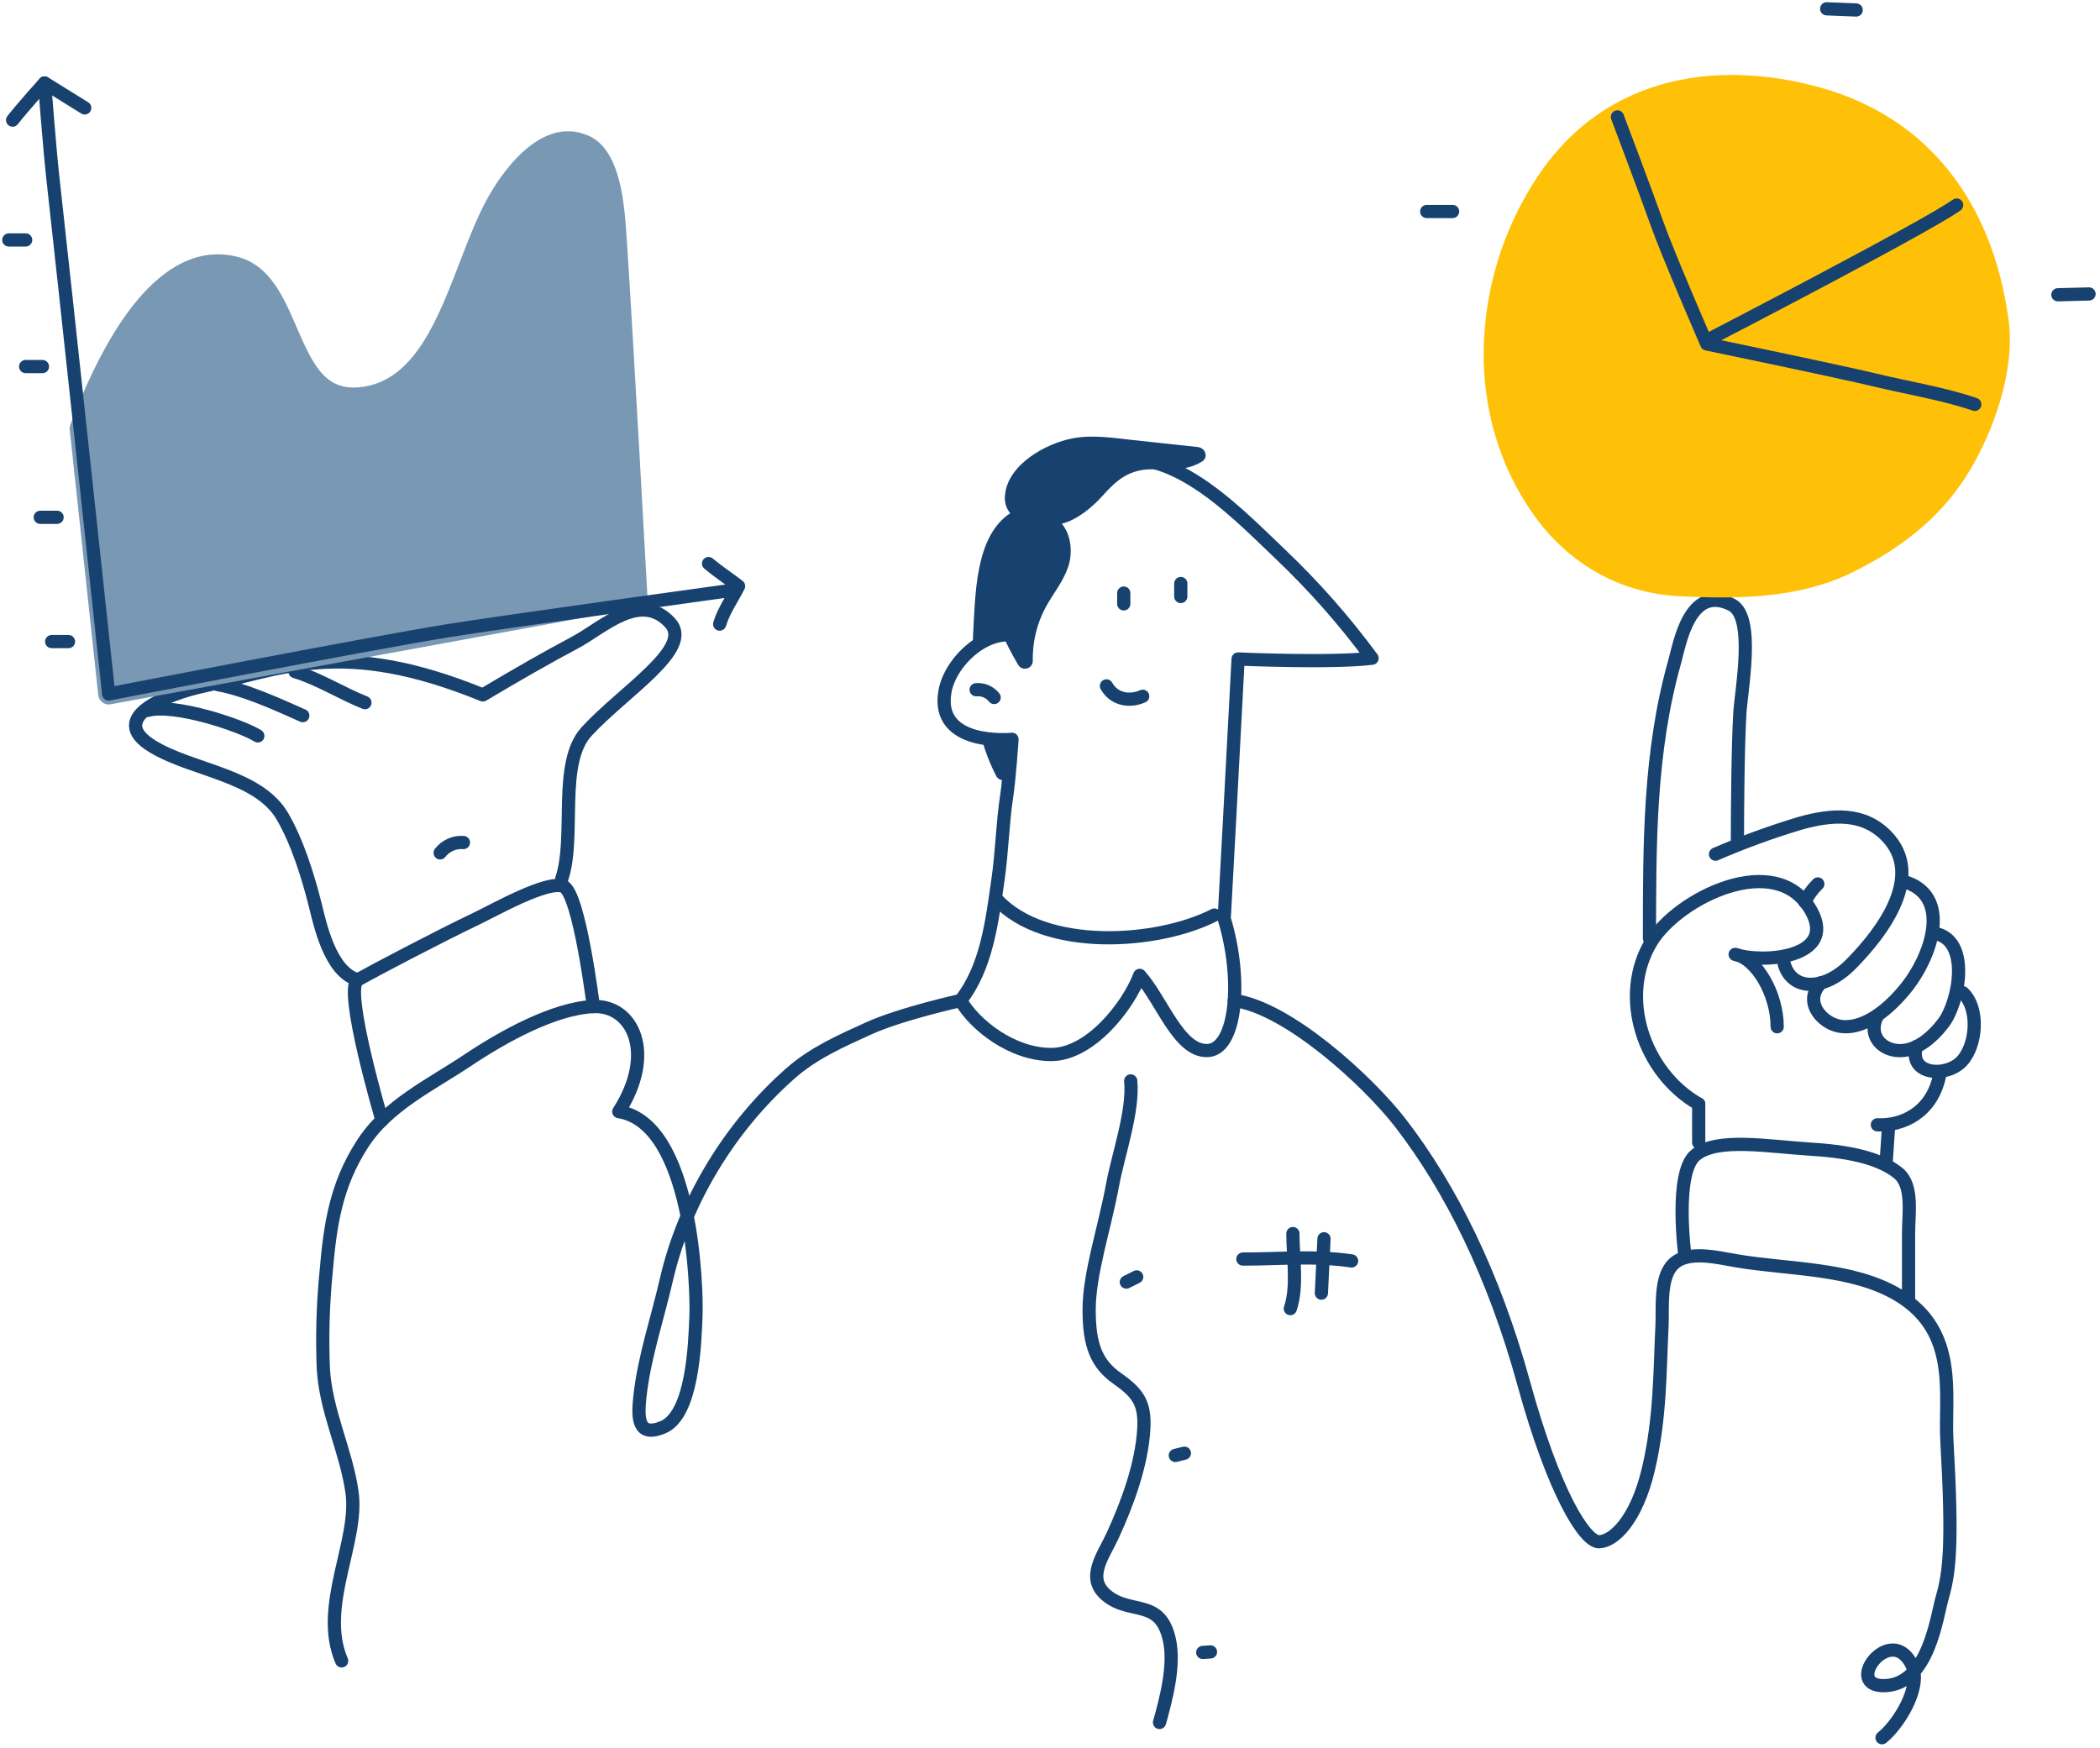
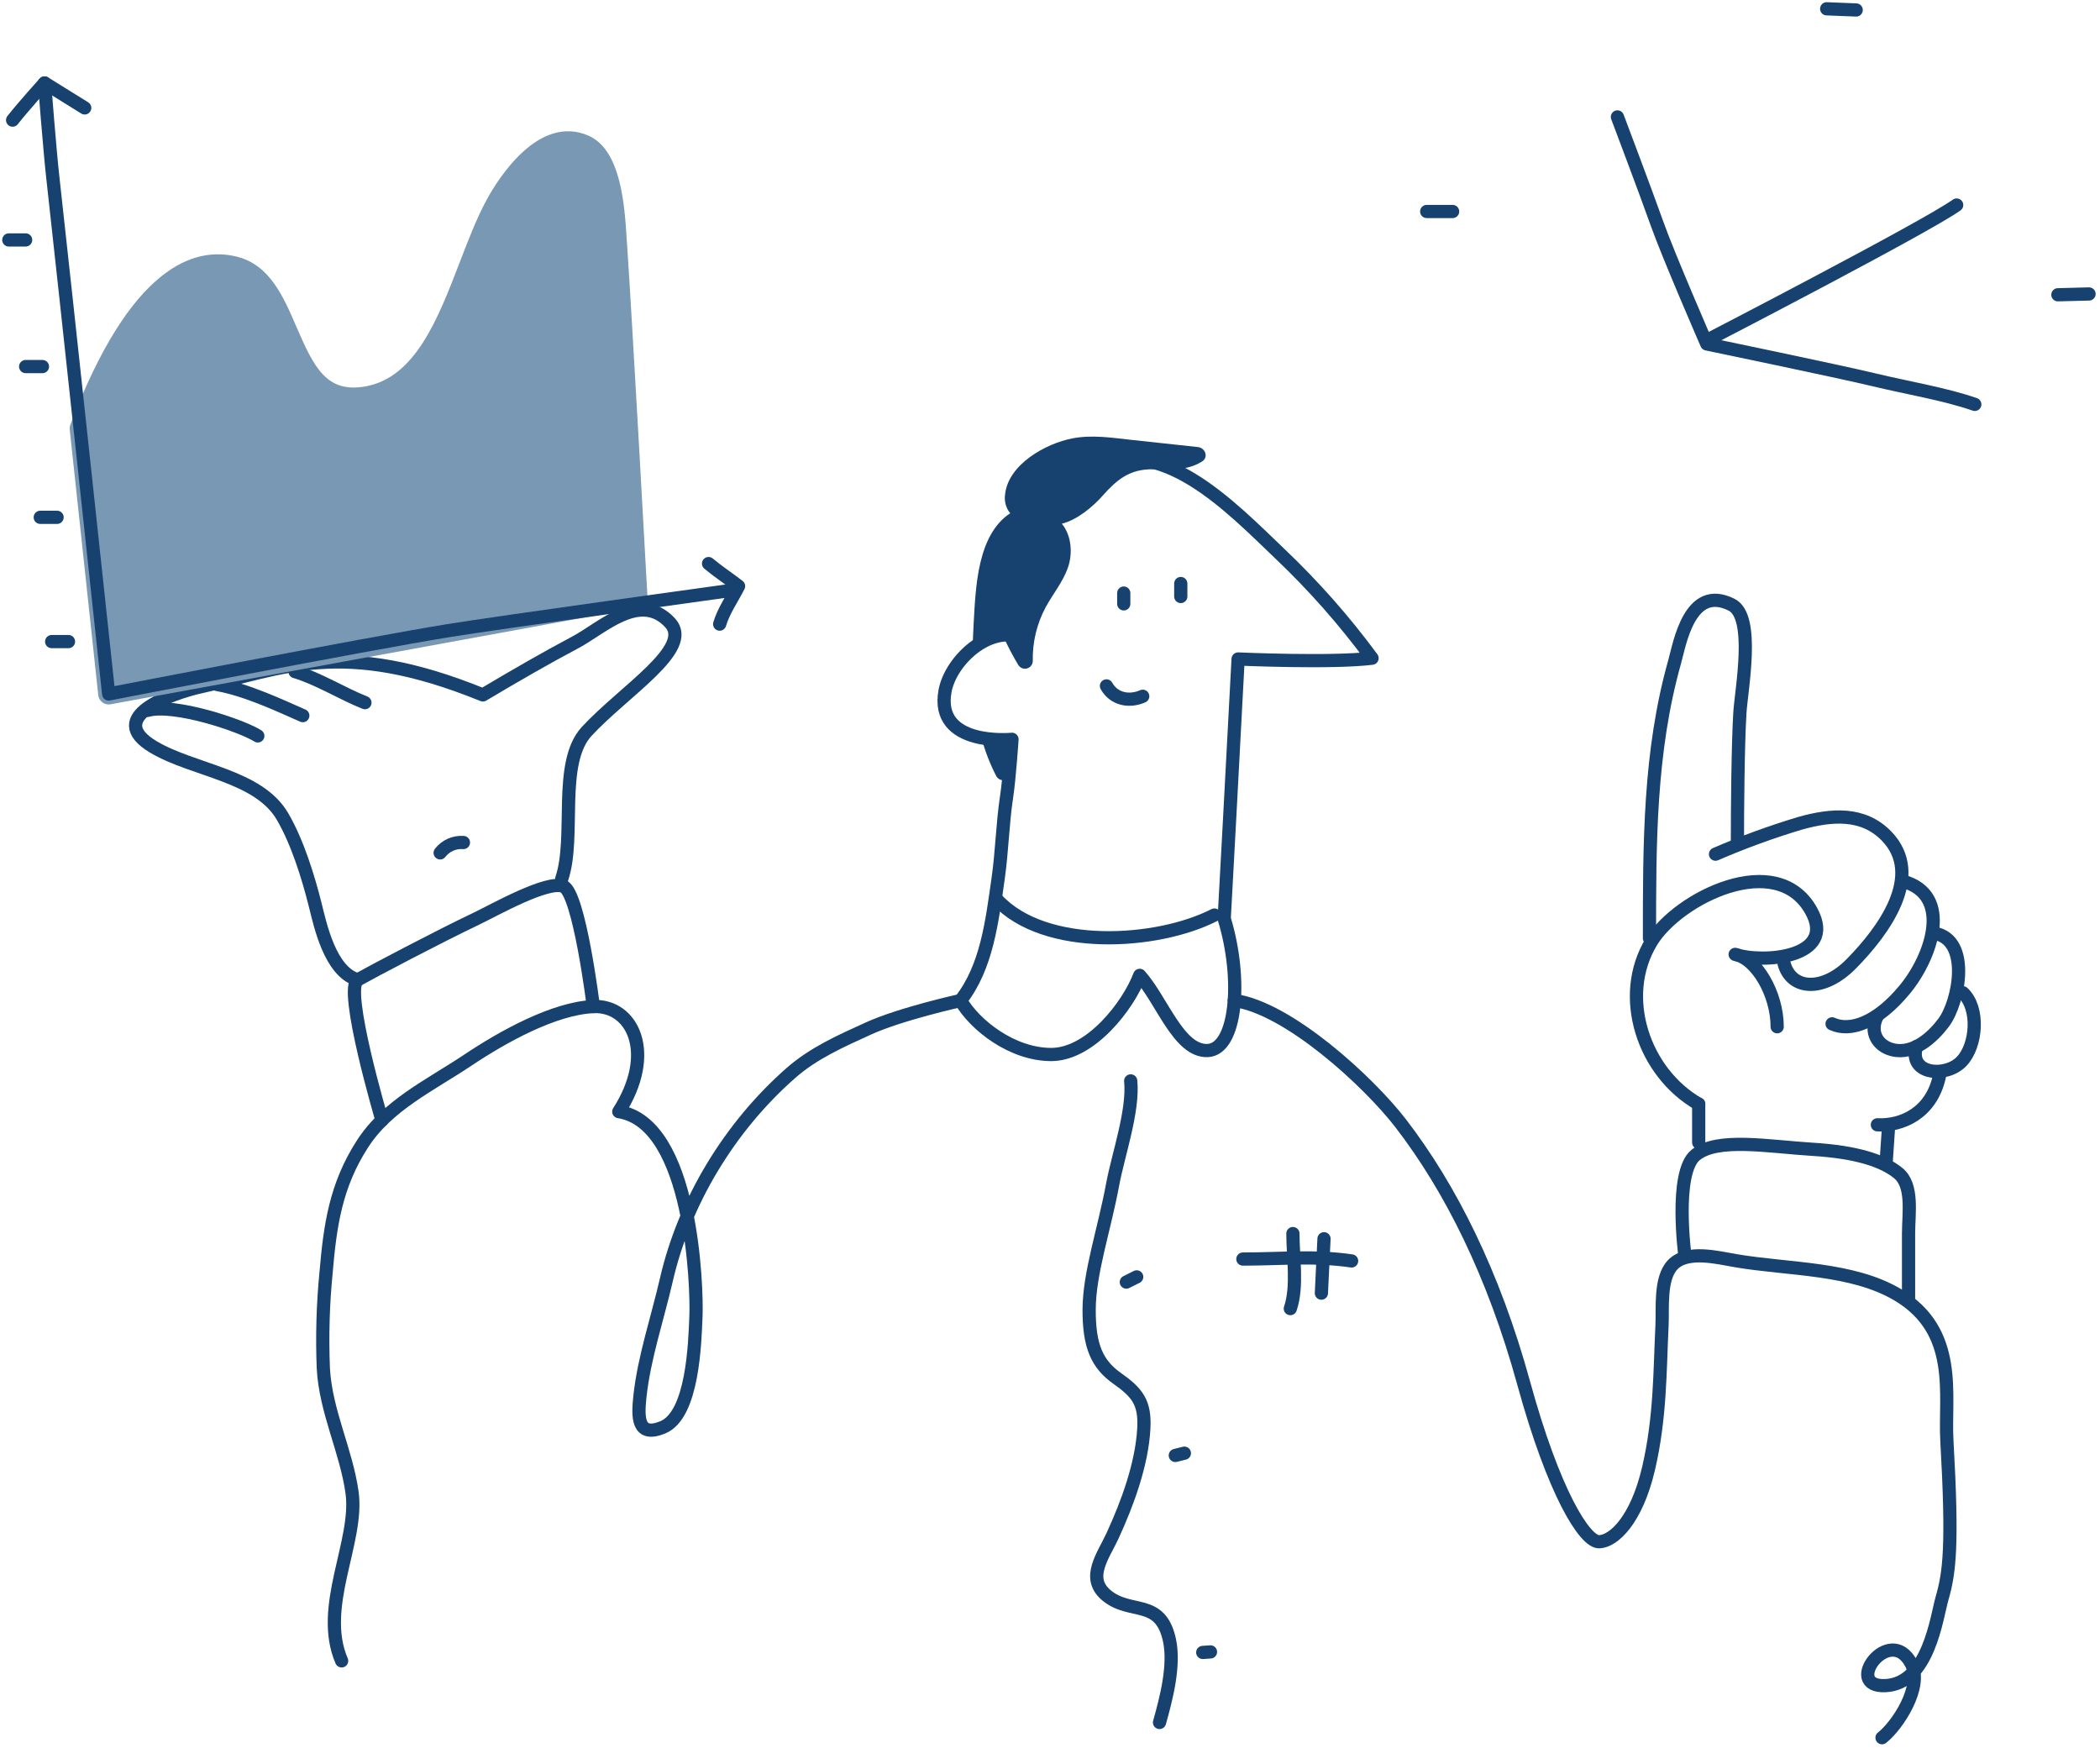
<svg xmlns="http://www.w3.org/2000/svg" width="477" height="397" viewBox="0 0 477 397" fill="none">
  <path d="M280.359 227.258C292.631 228.956 310.813 245.632 318.149 255.149C329.459 269.834 339.283 289.393 346.101 314.202C352.918 339.011 359.961 350.335 363.26 350.206C366.56 350.076 371.707 345.283 374.441 333.632C377.175 321.981 377.011 311.209 377.516 301.085C377.714 297.117 376.971 290.368 379.963 287.266C383.249 283.857 390.142 285.664 394.376 286.38C406.211 288.391 420.76 287.934 431.136 294.152C445.044 302.476 441.635 316.902 442.221 327.244C443.585 351.255 442.794 357.241 441.151 362.947C439.876 367.352 438.096 382.452 428.245 382.889C418.394 383.325 429.227 368.613 434.115 377.878C436.883 383.121 430.938 392.024 427.488 394.717" stroke="#17416E" stroke-width="3" stroke-linecap="round" stroke-linejoin="round" />
  <path d="M77.6 377.264C72.316 364.993 81.533 350.151 79.965 338.998C78.636 329.521 74 320.658 73.448 310.923C73.146 303.618 73.353 296.301 74.068 289.025C74.982 278.301 76.277 269.254 82.29 259.914C87.962 251.052 97.732 246.518 106.295 240.791C114.258 235.467 125.827 229.051 134.758 228.642C143.689 228.233 149.075 239.209 140.553 252.504C157.256 255.149 158.346 292.509 158.081 298.992C157.835 305.019 157.399 321.408 150.547 324.217C144.759 326.59 144.855 321.933 145.352 317.229C146.273 308.51 149.381 299.306 151.345 290.77C155.435 272.915 165.757 255.953 179.59 243.777C184.798 239.189 191.057 236.442 197.275 233.612C204.685 230.244 218.191 227.272 218.191 227.272" stroke="#17416E" stroke-width="3" stroke-linecap="round" stroke-linejoin="round" />
  <path d="M382.737 285.405C382.737 285.405 380.181 266.412 385.137 262.355C390.093 258.299 401.581 260.439 411.678 261.06C421.774 261.68 427.713 263.65 431.169 266.466C434.625 269.282 433.514 275.629 433.514 280.203V295.031" stroke="#17416E" stroke-width="3" stroke-linecap="round" stroke-linejoin="round" />
  <path d="M385.846 250.793C373.343 243.662 367.507 226.38 375.108 213.89C381.149 203.97 403.64 192.79 411.432 206.943C417.309 217.633 400.265 218.88 394.129 216.787C398.943 217.694 403.674 225.711 403.674 233.224" stroke="#17416E" stroke-width="3" stroke-linecap="round" stroke-linejoin="round" />
  <path d="M389.666 194.024C395.971 191.293 402.432 188.937 409.014 186.968C415.968 185.045 423.167 184.404 428.512 189.906C437.184 198.837 427.831 211.477 420.549 218.88C414.277 225.302 406.976 225.016 405.258 218.935" stroke="#17416E" stroke-width="3" stroke-linecap="round" stroke-linejoin="round" />
  <path d="M374.667 213.138C374.667 191.697 374.612 170.808 380.387 150.328C381.525 146.306 383.741 132.528 393.34 137.375C398.719 140.102 395.529 156.566 395.201 161.918C394.758 169.172 394.642 184.075 394.642 191.083" stroke="#17416E" stroke-width="3" stroke-linecap="round" stroke-linejoin="round" />
-   <path d="M412.906 200.785C411.691 201.964 410.694 203.349 409.961 204.876" stroke="#17416E" stroke-width="3" stroke-linecap="round" stroke-linejoin="round" />
-   <path d="M432.315 200.2C443.564 203.315 438.826 217.325 432.628 224.797C426.431 232.269 420.316 234.492 416.144 232.562C412.735 230.988 410.097 226.911 413.628 223.236" stroke="#17416E" stroke-width="3" stroke-linecap="round" stroke-linejoin="round" />
+   <path d="M432.315 200.2C443.564 203.315 438.826 217.325 432.628 224.797C426.431 232.269 420.316 234.492 416.144 232.562" stroke="#17416E" stroke-width="3" stroke-linecap="round" stroke-linejoin="round" />
  <path d="M439.379 211.991C447.71 213.436 445.004 227.562 441.506 232.259C439.072 235.525 434.689 239.609 429.917 238.456C426.426 237.618 424.572 234.366 426.399 230.814" stroke="#17416E" stroke-width="3" stroke-linecap="round" stroke-linejoin="round" />
  <path d="M445.848 225.495C449.631 229.006 449.031 237.418 445.595 241.066C442.05 244.822 433.412 244.154 435.301 237.725" stroke="#17416E" stroke-width="3" stroke-linecap="round" stroke-linejoin="round" />
  <path d="M440.553 244.323C438.773 252.879 431.929 255.783 426.434 255.497" stroke="#17416E" stroke-width="3" stroke-linecap="round" stroke-linejoin="round" />
  <path d="M429.003 255.496L428.417 264.134" stroke="#17416E" stroke-width="3" stroke-linecap="round" stroke-linejoin="round" />
  <path d="M86.762 254.461C86.762 254.461 77.9 224.464 81.274 222.555C84.649 220.646 99.77 212.683 108.19 208.681C112.226 206.759 124.334 199.873 127.961 201.332C131.588 202.791 134.778 228.643 134.778 228.643" stroke="#17416E" stroke-width="3" stroke-linecap="round" stroke-linejoin="round" />
  <path d="M127.597 199.613C130.836 190.123 126.629 173.332 133.256 166.146C141.757 156.929 157.594 147.316 152.215 141.48C145.432 134.11 136.842 142.639 130.665 145.918C123.902 149.511 117.371 153.281 109.674 157.849C77.536 144.746 64.044 152 45.835 155.94C38.942 157.454 23.453 162.908 34.872 169.684C44.001 175.097 58.733 176.079 64.188 185.494C67.562 191.296 69.976 199.081 71.591 205.51C72.703 209.935 74.959 220.802 81.279 222.554" stroke="#17416E" stroke-width="3" stroke-linecap="round" stroke-linejoin="round" />
  <path d="M33.484 161.372C39.518 159.668 54.803 164.781 58.559 167.16" stroke="#17416E" stroke-width="3" stroke-linecap="round" stroke-linejoin="round" />
  <path d="M49.361 155.489C55.995 156.682 63.562 160.262 68.778 162.552" stroke="#17416E" stroke-width="3" stroke-linecap="round" stroke-linejoin="round" />
  <path d="M67.013 152.551C72.358 154.16 77.743 157.568 82.891 159.607" stroke="#17416E" stroke-width="3" stroke-linecap="round" stroke-linejoin="round" />
-   <path d="M456.238 72.727C452.597 45.491 437.585 26.776 413.969 20.027C400.975 16.318 388.315 16.032 377.366 19.189C365.095 22.734 355.291 30.315 348.201 41.727C341.167 52.965 337.302 65.895 337.013 79.149C336.754 92.975 340.64 105.989 348.248 116.775C356.245 128.119 368.019 134.739 381.368 135.427C384.552 135.591 387.763 135.707 390.987 135.707C401.214 135.707 411.522 134.541 420.623 130.082C433.079 123.947 441.601 116.591 447.437 106.842C452.7 98.006 457.792 84.405 456.238 72.727Z" fill="#FFC107" />
  <path d="M367.386 26.556C367.386 26.556 373.828 43.6 376.337 50.677C378.955 58.074 387.688 78.124 387.688 78.124C387.688 78.124 417.631 84.341 425.621 86.264C433.379 88.132 441.683 89.475 448.562 91.854" stroke="#17416E" stroke-width="3" stroke-linecap="round" stroke-linejoin="round" />
  <path d="M387.975 77.162C387.975 77.162 437.286 51.672 444.444 46.572" stroke="#17416E" stroke-width="3" stroke-linecap="round" stroke-linejoin="round" />
  <path d="M329.951 48.039H324.067" stroke="#17416E" stroke-width="3" stroke-linecap="round" stroke-linejoin="round" />
  <path d="M414.918 2L421.62 2.266" stroke="#17416E" stroke-width="3" stroke-linecap="round" stroke-linejoin="round" />
  <path d="M467.433 66.957L474.509 66.773" stroke="#17416E" stroke-width="3" stroke-linecap="round" stroke-linejoin="round" />
  <path d="M218.192 227.257C224.15 219.642 225.33 209.3 226.721 199.557C227.607 193.374 227.709 187.109 228.65 180.918C229.27 176.869 229.87 167.931 229.87 167.931C229.87 167.931 212.301 169.724 214.66 156.962C215.962 149.946 224.757 141.874 232.209 144.826C233.995 130.366 233.688 115.784 247.459 107.105C262.935 97.363 279.938 115.525 290.792 125.853C298.426 133.112 305.407 141.028 311.653 149.51C302.6 150.642 281.227 149.687 281.227 149.687C280.374 166.458 278.07 208.666 278.07 208.666C282.311 222.553 280.838 238.397 274.28 238.629C267.721 238.861 263.958 227.243 258.879 221.551C256.281 228.423 247.725 239.515 238.794 239.529C229.863 239.542 221.355 232.786 218.192 227.257Z" stroke="#17416E" stroke-width="3" stroke-linecap="round" stroke-linejoin="round" />
  <path d="M226.427 204.316C237.335 216.104 262.86 214.495 275.84 207.848" stroke="#17416E" stroke-width="3" stroke-linecap="round" stroke-linejoin="round" />
-   <path d="M221.723 156.669C222.498 156.599 223.278 156.724 223.992 157.032C224.707 157.341 225.333 157.823 225.813 158.435" stroke="#17416E" stroke-width="3" stroke-linecap="round" stroke-linejoin="round" />
  <path d="M251.324 155.802C253.008 158.829 256.492 159.51 259.56 158.154" stroke="#17416E" stroke-width="3" stroke-linecap="round" stroke-linejoin="round" />
  <path d="M255.252 137.164V134.716" stroke="#17416E" stroke-width="3" stroke-linecap="round" stroke-linejoin="round" />
  <path d="M268.204 135.493V132.547" stroke="#17416E" stroke-width="3" stroke-linecap="round" stroke-linejoin="round" />
  <path d="M256.832 245.523C257.514 252.306 253.969 262.362 252.742 268.996C250.819 279.352 247.424 289.148 247.39 297.411C247.356 305.674 249.142 309.846 253.744 313.091C258.346 316.337 260.125 318.58 259.812 324.47C259.375 332.596 256.082 341.514 252.715 348.829C250.608 353.41 246.647 358.373 251.256 362.314C256.764 366.977 263.527 362.88 265.634 372.54C266.875 378.301 264.898 385.841 263.377 391.254" stroke="#17416E" stroke-width="3" stroke-linecap="round" stroke-linejoin="round" />
  <path d="M282.31 285.991C291.05 285.991 298.603 285.186 307.009 286.42" stroke="#17416E" stroke-width="3" stroke-linecap="round" stroke-linejoin="round" />
  <path d="M300.738 281.382L300.145 293.735" stroke="#17416E" stroke-width="3" stroke-linecap="round" stroke-linejoin="round" />
  <path d="M293.674 280.205C293.674 285.659 294.799 292.19 293.088 297.249" stroke="#17416E" stroke-width="3" stroke-linecap="round" stroke-linejoin="round" />
  <path d="M255.837 291.221L258.196 290.042" stroke="#17416E" stroke-width="3" stroke-linecap="round" stroke-linejoin="round" />
  <path d="M266.964 330.599L269.023 330.088" stroke="#17416E" stroke-width="3" stroke-linecap="round" stroke-linejoin="round" />
  <path d="M274.953 375.227L273.194 375.349" stroke="#17416E" stroke-width="3" stroke-linecap="round" stroke-linejoin="round" />
  <path d="M222.936 167.603C223.752 170.644 224.895 173.588 226.344 176.384C226.49 176.613 226.684 176.807 226.914 176.951C227.143 177.096 227.402 177.188 227.671 177.221C227.941 177.253 228.214 177.226 228.471 177.14C228.729 177.054 228.964 176.912 229.16 176.725C229.569 172.634 229.883 167.93 229.883 167.93C227.562 168.12 225.228 168.01 222.936 167.603V167.603Z" fill="#17416E" />
  <path d="M272.111 101.549L257.024 99.92C252.565 99.436 248.065 98.72 243.607 99.572C237.58 100.724 228.99 105.469 228.295 112.328C228.101 113.668 228.404 115.033 229.147 116.166C229.248 116.306 229.357 116.44 229.474 116.568C222.009 121.504 221.634 133.23 221.163 141.534C221.054 143.443 220.979 145.365 220.932 147.288C222.884 145.672 225.242 144.62 227.749 144.247C228.8 146.587 229.986 148.863 231.301 151.065C231.504 151.388 231.805 151.638 232.161 151.777C232.516 151.916 232.907 151.937 233.275 151.836C233.644 151.736 233.97 151.52 234.206 151.221C234.442 150.921 234.576 150.553 234.587 150.172C234.492 145.895 235.507 141.668 237.532 137.9C239.175 134.9 241.384 132.242 242.55 128.99C243.716 125.738 243.375 121.593 241.186 118.961C244.725 118.068 248.209 115.123 250.472 112.58C253.731 108.912 256.608 106.574 261.735 106.594C265.682 106.594 269.493 107.024 272.997 104.856C274.586 103.881 273.788 101.754 272.111 101.549Z" fill="#17416E" />
  <path d="M385.849 259.511V250.792" stroke="#17416E" stroke-width="3" stroke-linecap="round" stroke-linejoin="round" />
  <path d="M105.266 191.376C104.258 191.297 103.247 191.471 102.323 191.882C101.399 192.293 100.592 192.927 99.976 193.728" stroke="#17416E" stroke-width="3" stroke-linecap="round" stroke-linejoin="round" />
  <path d="M142.442 55.667C142.408 55.231 142.38 54.754 142.346 54.242C141.869 46.682 141.078 34.022 133.627 30.797C122.378 25.929 113.256 40.471 110.727 45.045C108.395 49.265 106.472 54.242 104.448 59.519C99.464 72.472 94.31 85.828 82.904 87.791C74.273 89.278 71.383 83.646 67.374 74.334C64.381 67.386 61.293 60.201 53.868 58.319C44.119 55.851 29.625 60.473 15.977 96.497C15.847 96.85 15.8 97.228 15.84 97.602L22.317 157.882C22.379 158.468 22.656 159.01 23.094 159.404C23.532 159.798 24.1 160.016 24.689 160.016C24.834 160.016 24.977 160.002 25.119 159.975L145.107 137.996C145.68 137.892 146.195 137.582 146.555 137.125C146.916 136.668 147.097 136.095 147.064 135.514C147.044 134.873 143.444 70.018 142.442 55.667Z" fill="#7998B4" />
  <path d="M165.704 134.158C165.704 134.158 113.154 141.405 101.762 143.26C82.994 146.314 24.683 157.638 24.683 157.638C24.683 157.638 14.457 62.193 11.976 40.117C11.294 33.934 10.121 18.847 10.121 18.847" stroke="#17416E" stroke-width="3" stroke-linecap="round" stroke-linejoin="round" />
  <path d="M2.866 27.287C5.177 24.328 10.12 18.847 10.12 18.847L19.242 24.512" stroke="#17416E" stroke-width="3" stroke-linecap="round" stroke-linejoin="round" />
  <path d="M160.943 128.015C163.152 129.87 165.47 131.369 167.761 133.142C166.329 135.964 164.352 138.773 163.466 141.766" stroke="#17416E" stroke-width="3" stroke-linecap="round" stroke-linejoin="round" />
  <path d="M5.825 54.502H2" stroke="#17416E" stroke-width="3" stroke-linecap="round" stroke-linejoin="round" />
  <path d="M12.968 117.507H9.144" stroke="#17416E" stroke-width="3" stroke-linecap="round" stroke-linejoin="round" />
  <path d="M9.643 83.265H5.825" stroke="#17416E" stroke-width="3" stroke-linecap="round" stroke-linejoin="round" />
  <path d="M15.56 145.734H11.735" stroke="#17416E" stroke-width="3" stroke-linecap="round" stroke-linejoin="round" />
</svg>